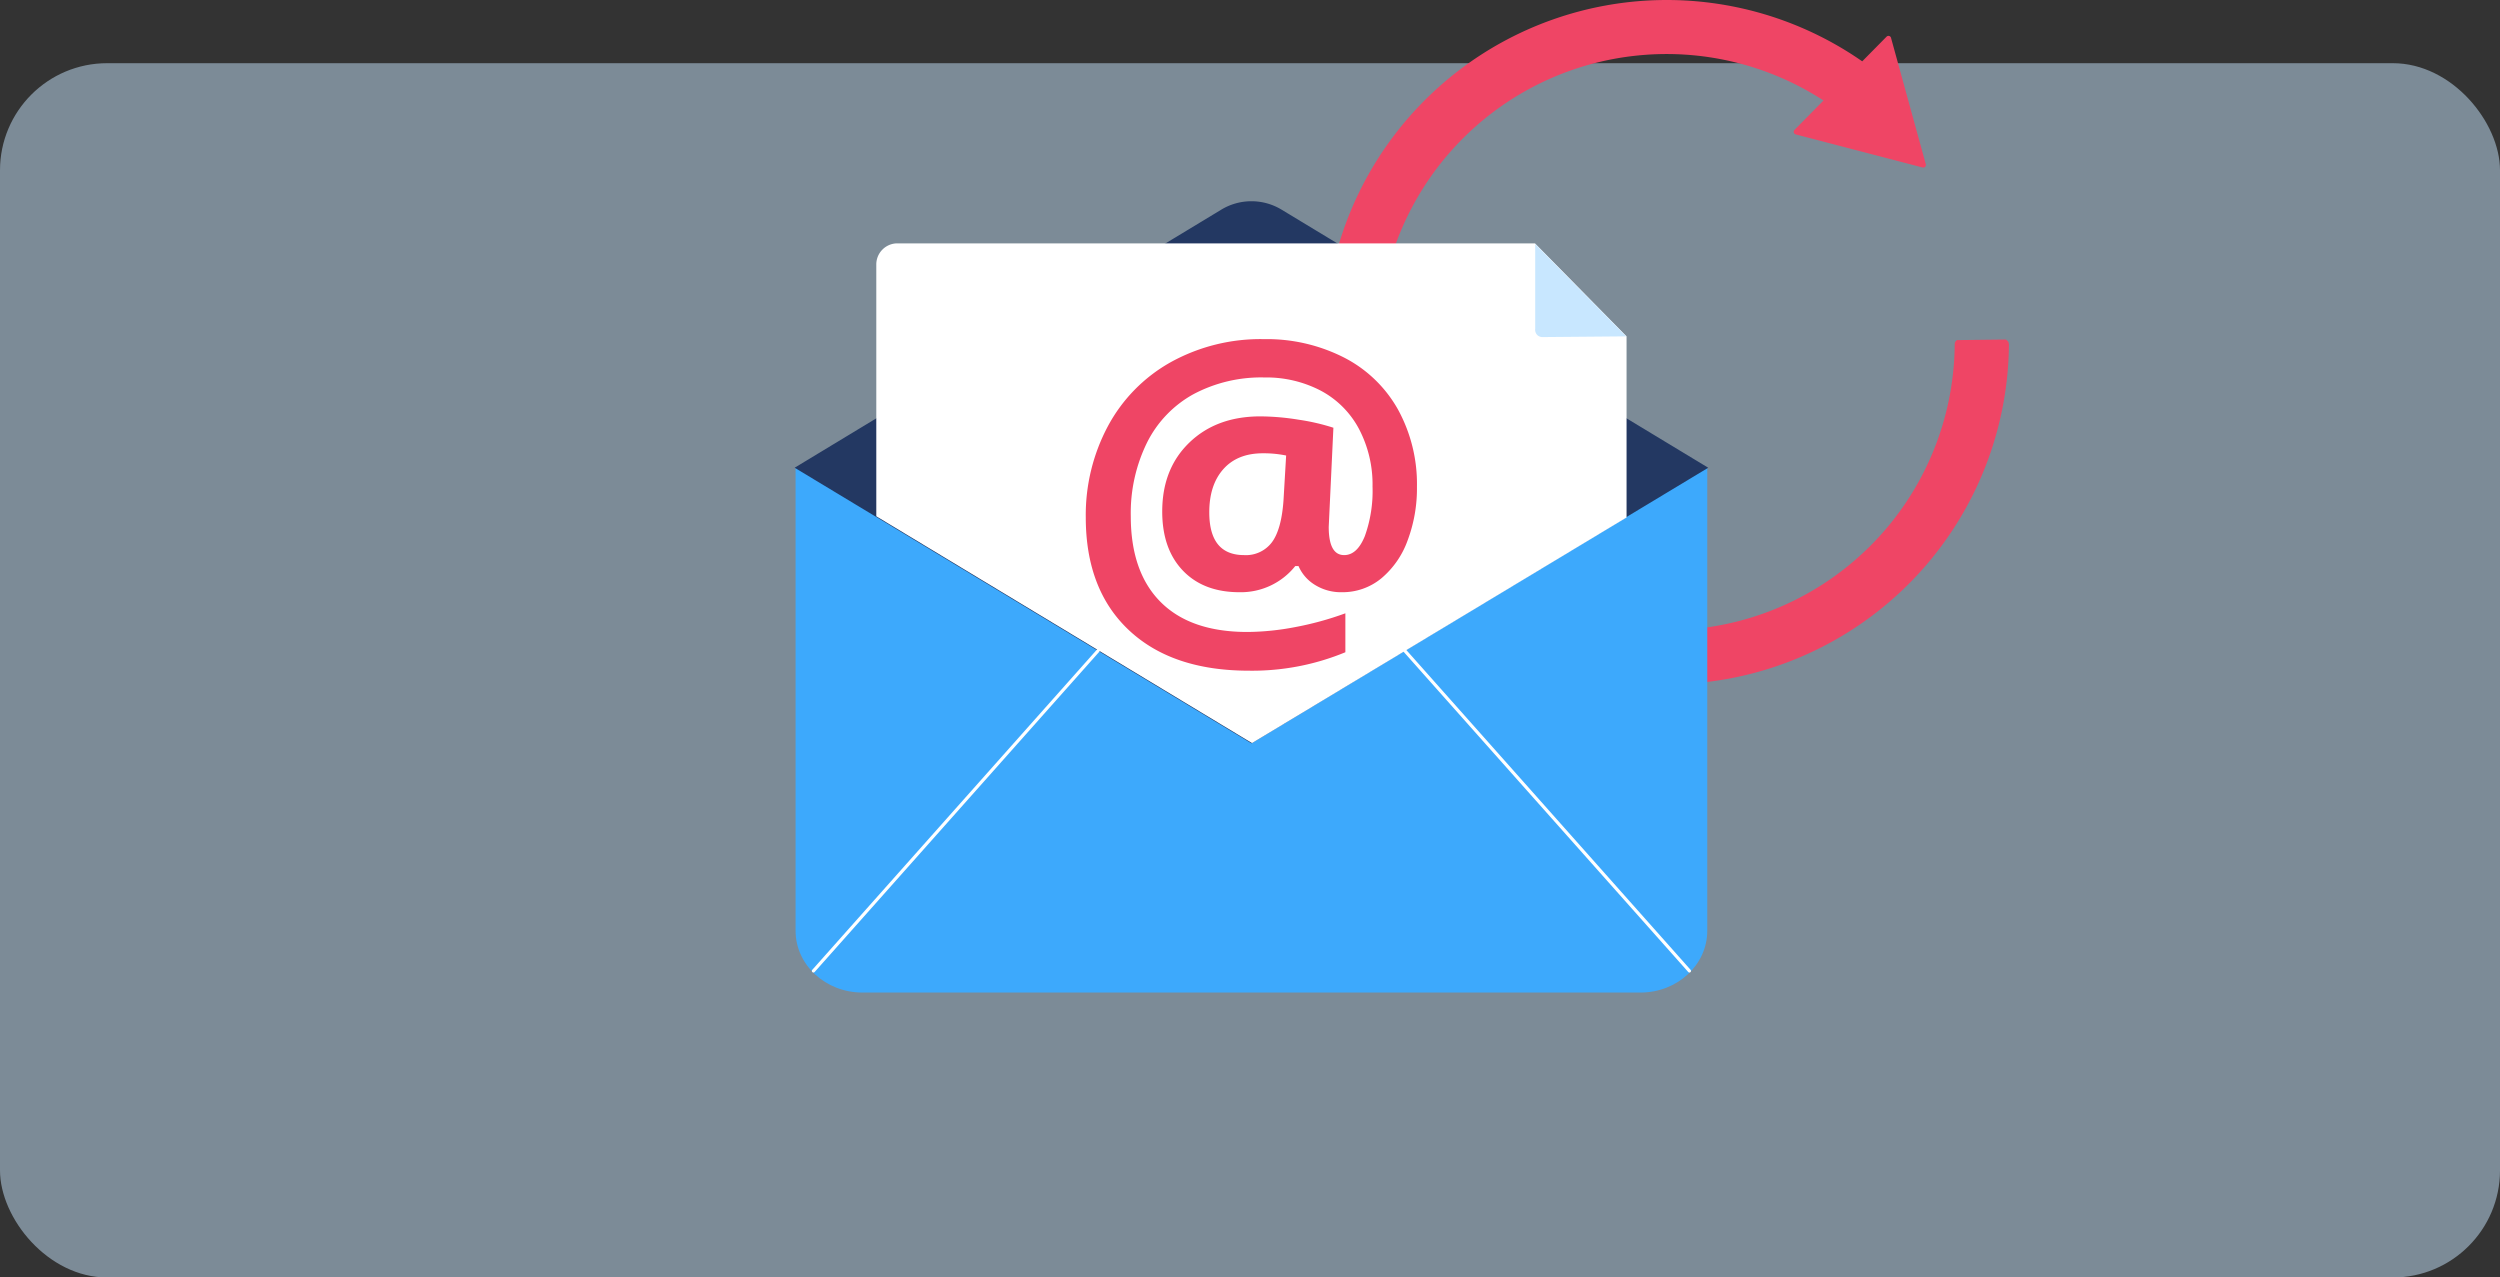
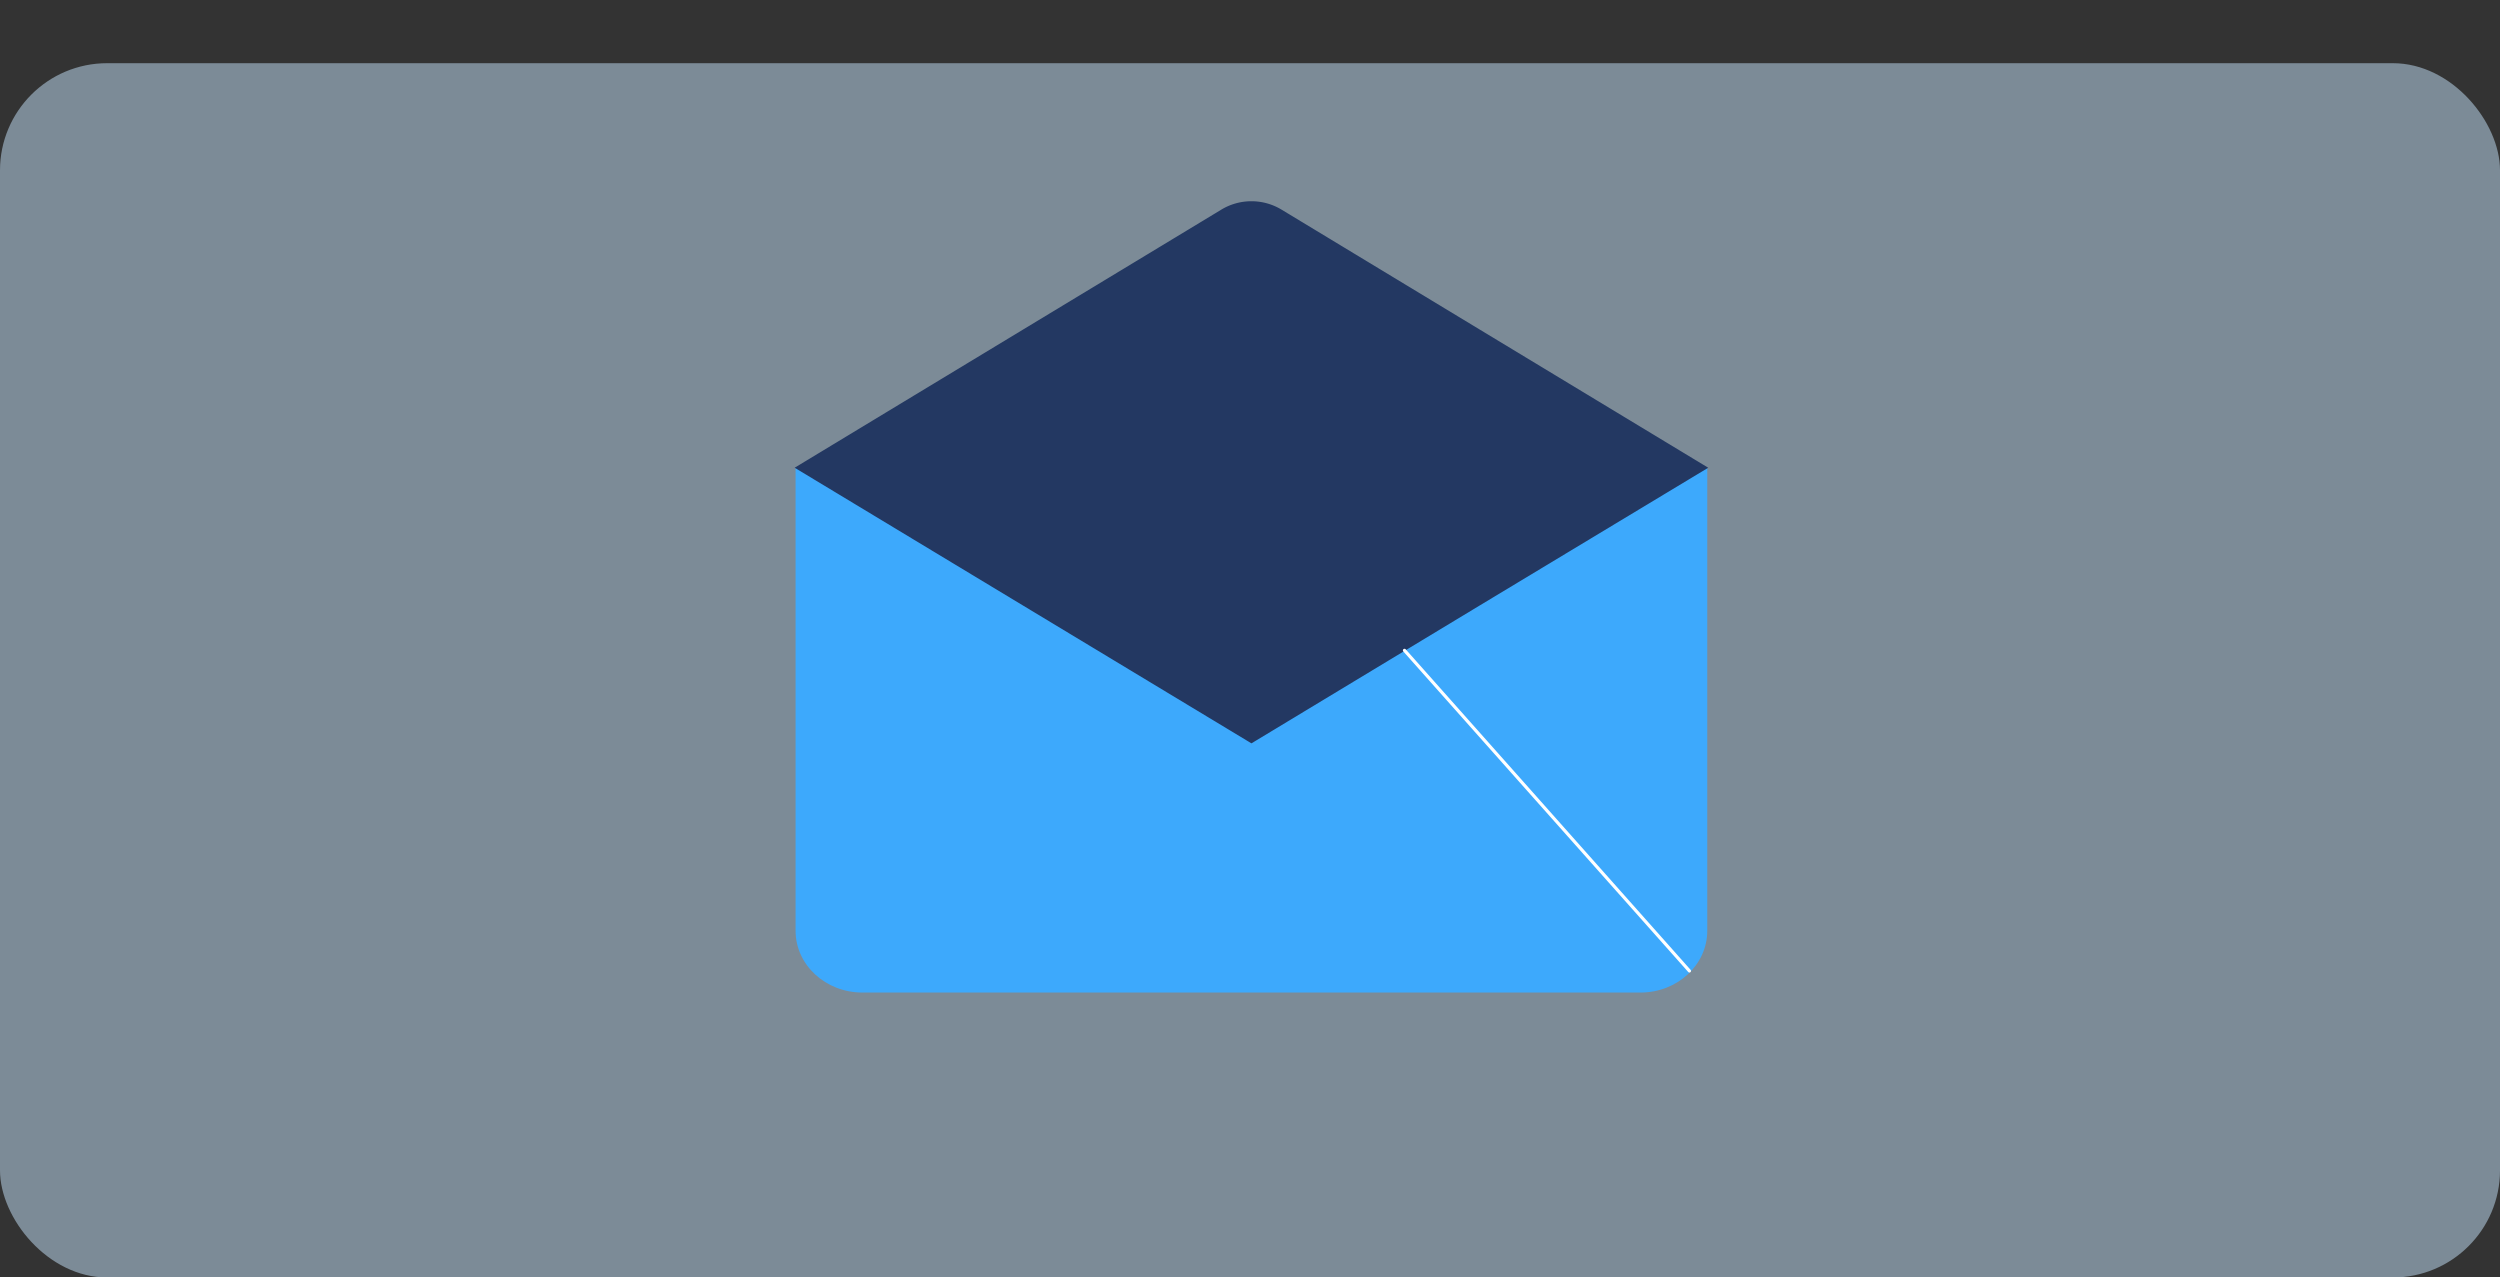
<svg xmlns="http://www.w3.org/2000/svg" width="560" height="286.156" viewBox="0 0 560 286.156">
  <rect x="0" y="0" width="560" height="286.156" fill="#333333" stroke="none" />
  <defs>
    <clipPath id="clip-path">
      <rect id="長方形_4254" data-name="長方形 4254" width="272" height="222.33" fill="none" />
    </clipPath>
    <clipPath id="clip-path-2">
      <rect id="長方形_4253" data-name="長方形 4253" width="272" height="222.329" fill="none" />
    </clipPath>
    <clipPath id="clip-path-3">
      <rect id="長方形_4252" data-name="長方形 4252" width="196.931" height="72.506" fill="none" />
    </clipPath>
    <clipPath id="clip-path-4">
-       <path id="パス_8322" data-name="パス 8322" d="M11.96,16.273,4.6,95.372l93.76,56.595,88.41-53.252V16.273Z" transform="translate(-4.597 -16.273)" fill="none" />
+       <path id="パス_8322" data-name="パス 8322" d="M11.96,16.273,4.6,95.372V16.273Z" transform="translate(-4.597 -16.273)" fill="none" />
    </clipPath>
  </defs>
  <g id="function_2" transform="translate(-998 -4801.844)">
    <rect id="長方形_4198" data-name="長方形 4198" width="560" height="272" rx="24" transform="translate(998 4816)" fill="#c8e7ff" opacity="0.49" />
    <g id="グループ_956" data-name="グループ 956" transform="translate(1176 4801.844)">
      <g id="グループ_963" data-name="グループ 963" clip-path="url(#clip-path)">
        <g id="グループ_960" data-name="グループ 960" transform="translate(0 0)">
          <g id="グループ_959" data-name="グループ 959" clip-path="url(#clip-path-2)">
-             <path id="パス_8314" data-name="パス 8314" d="M197.511,36.942a.6.6,0,0,0-.021-.151L189.7,8.474a.595.595,0,0,0-1-.259l-5.45,5.522-.584-.4A76.652,76.652,0,1,0,140.348,153.3,76.745,76.745,0,0,0,216.111,77.22a1.39,1.39,0,0,0-.189-.72l-.095-.094a2.7,2.7,0,0,0-.387-.35l-10.887.125c-.232,0-.582.463-.586.873a64.536,64.536,0,1,1-30.281-55.109l.894.561-6.507,6.6a.6.6,0,0,0,.274,1l28.419,7.41a.594.594,0,0,0,.745-.582" transform="translate(55.889 0)" fill="#ef4565" />
            <path id="パス_8315" data-name="パス 8315" d="M.112,55.418V159.191c0,7.637,6.707,13.828,14.981,13.828H189.345c8.276,0,14.983-6.191,14.983-13.828V55.418Z" transform="translate(0.1 49.313)" fill="#3da9fc" />
            <path id="パス_8316" data-name="パス 8316" d="M153.479,52.608l-44.292-26.8a13.039,13.039,0,0,0-13.735,0L51.16,52.6,0,83.546l51.16,30.87,51.16,30.87,51.16-30.9,51.16-30.836Z" transform="translate(0 21.224)" fill="#233862" />
            <g id="グループ_958" data-name="グループ 958" transform="translate(3.855 145.339)" style="mix-blend-mode: soft-light;isolation: isolate">
              <g id="グループ_957" data-name="グループ 957">
                <g id="グループ_956-2" data-name="グループ 956" clip-path="url(#clip-path-3)">
-                   <path id="パス_8317" data-name="パス 8317" d="M2.4,149.412a.359.359,0,0,1-.268-.6L65.938,77.025a.359.359,0,1,1,.537.476L2.666,149.291a.356.356,0,0,1-.268.121" transform="translate(-2.04 -76.905)" fill="#fff" />
                  <path id="パス_8318" data-name="パス 8318" d="M136.268,149.412a.356.356,0,0,1-.268-.121L72.191,77.5a.359.359,0,1,1,.537-.476l63.808,71.789a.359.359,0,0,1-.268.6" transform="translate(60.304 -76.905)" fill="#fff" />
                </g>
              </g>
            </g>
          </g>
        </g>
        <g id="グループ_962" data-name="グループ 962" transform="translate(8.688 30.753)">
          <g id="グループ_961" data-name="グループ 961" clip-path="url(#clip-path-4)">
            <path id="パス_8319" data-name="パス 8319" d="M157.231,28.846H14.285a4.727,4.727,0,0,0-4.607,4.708v116H177.737V49.676Z" transform="translate(-0.076 -5.085)" fill="#fff" />
            <path id="パス_8320" data-name="パス 8320" d="M108.163,49.609l-18.757.163a1.667,1.667,0,0,1-1.24-.54,1.74,1.74,0,0,1-.389-1.323V28.921Z" transform="translate(69.419 -5.018)" fill="#c8e7ff" />
            <path id="パス_8321" data-name="パス 8321" d="M108.691,73.312a33.068,33.068,0,0,1-2.09,11.97,19.817,19.817,0,0,1-5.906,8.517,13.665,13.665,0,0,1-8.858,3.09,11.018,11.018,0,0,1-5.951-1.614,9.231,9.231,0,0,1-3.725-4.246h-.728a15.581,15.581,0,0,1-12.492,5.86q-8.042,0-12.675-4.838T51.633,78.809q0-9.584,6.087-15.446t15.9-5.86a54.916,54.916,0,0,1,8.61.75,47.454,47.454,0,0,1,7.745,1.793L88.929,82.262q0,6.313,3.453,6.314,2.908,0,4.634-4.248a29.928,29.928,0,0,0,1.725-11.107A26.7,26.7,0,0,0,95.7,60.3a20.663,20.663,0,0,0-8.563-8.563,26.324,26.324,0,0,0-12.607-2.952,32.25,32.25,0,0,0-15.945,3.77A25.206,25.206,0,0,0,48.2,63.432a35.784,35.784,0,0,0-3.611,16.423q0,12.538,6.7,19.239t19.42,6.7A58.458,58.458,0,0,0,81.3,104.724a70.06,70.06,0,0,0,11.356-3.111v8.722a54.607,54.607,0,0,1-21.578,4.133q-17.261,0-26.915-9.084T34.507,80.126a42.274,42.274,0,0,1,4.929-20.374A35.772,35.772,0,0,1,53.473,45.4a41.523,41.523,0,0,1,20.964-5.2,38.113,38.113,0,0,1,17.853,4.088,28.994,28.994,0,0,1,12.129,11.63,34.7,34.7,0,0,1,4.271,17.4M62.172,78.991q0,9.584,7.813,9.585a7.267,7.267,0,0,0,6.225-2.884q2.135-2.886,2.589-9.381l.59-10.041a24.9,24.9,0,0,0-5.224-.5q-5.678,0-8.835,3.543t-3.158,9.676" transform="translate(22.018 5.014)" fill="#ef4565" />
          </g>
        </g>
      </g>
    </g>
  </g>
</svg>